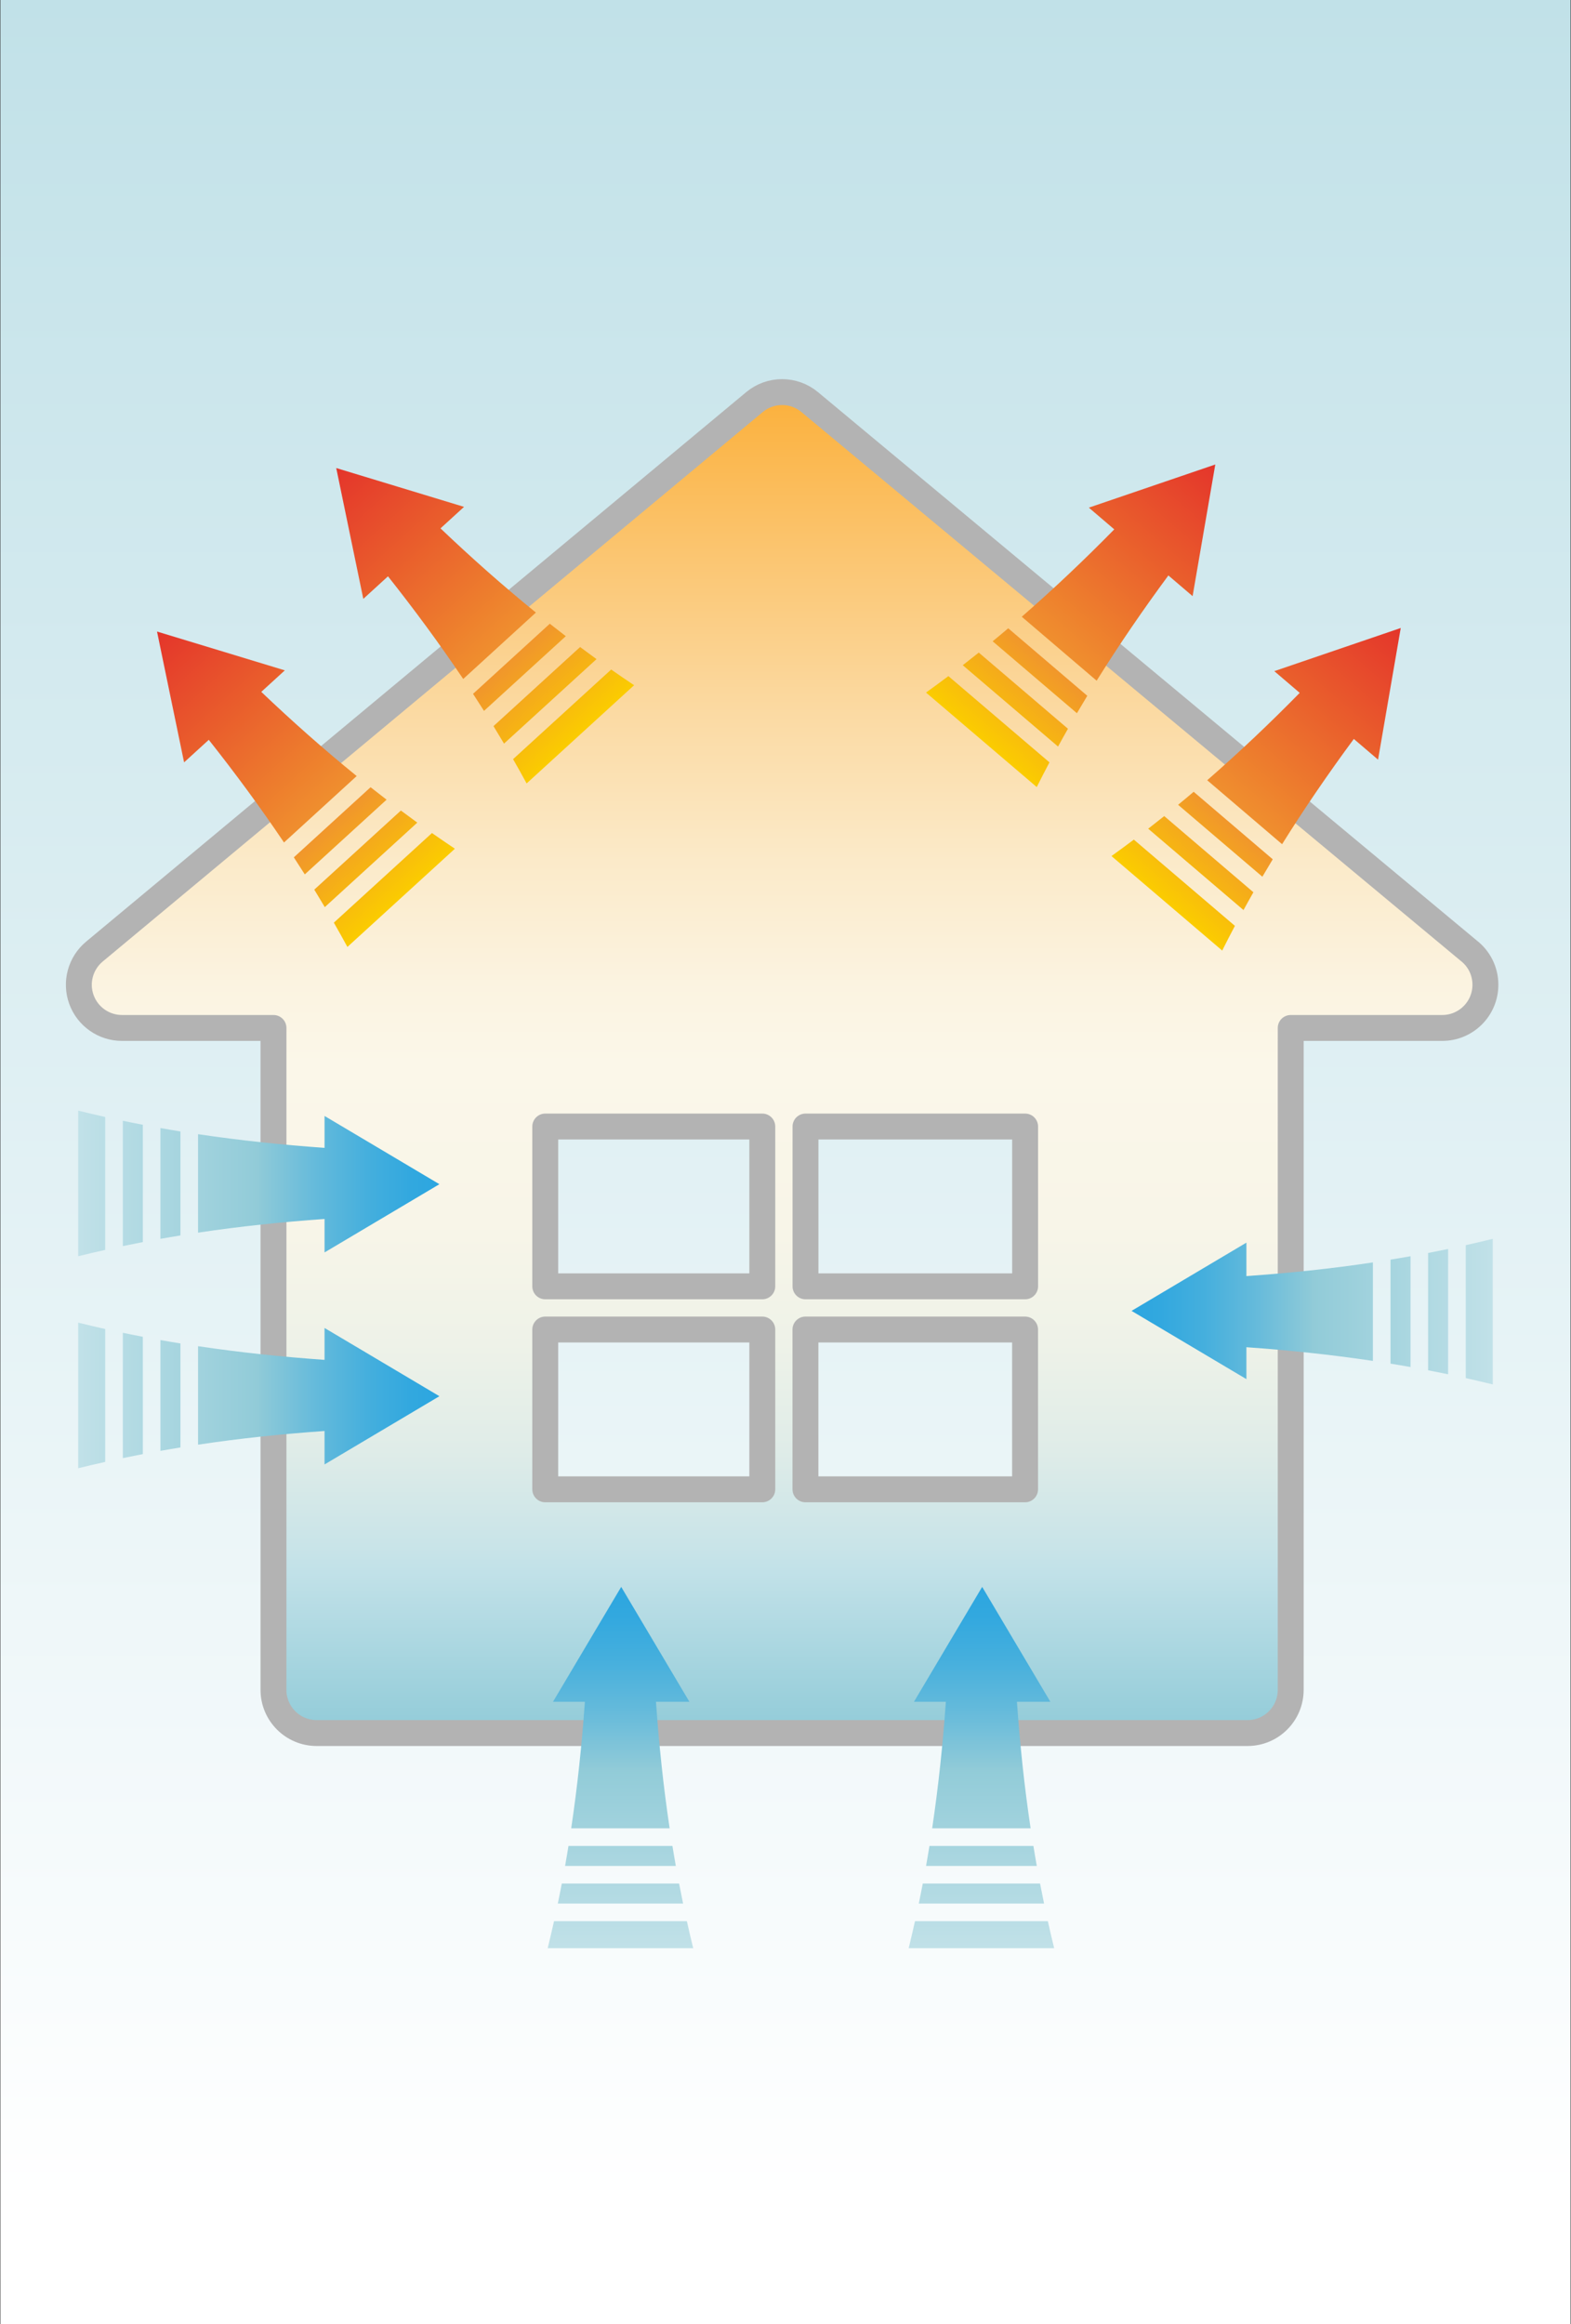
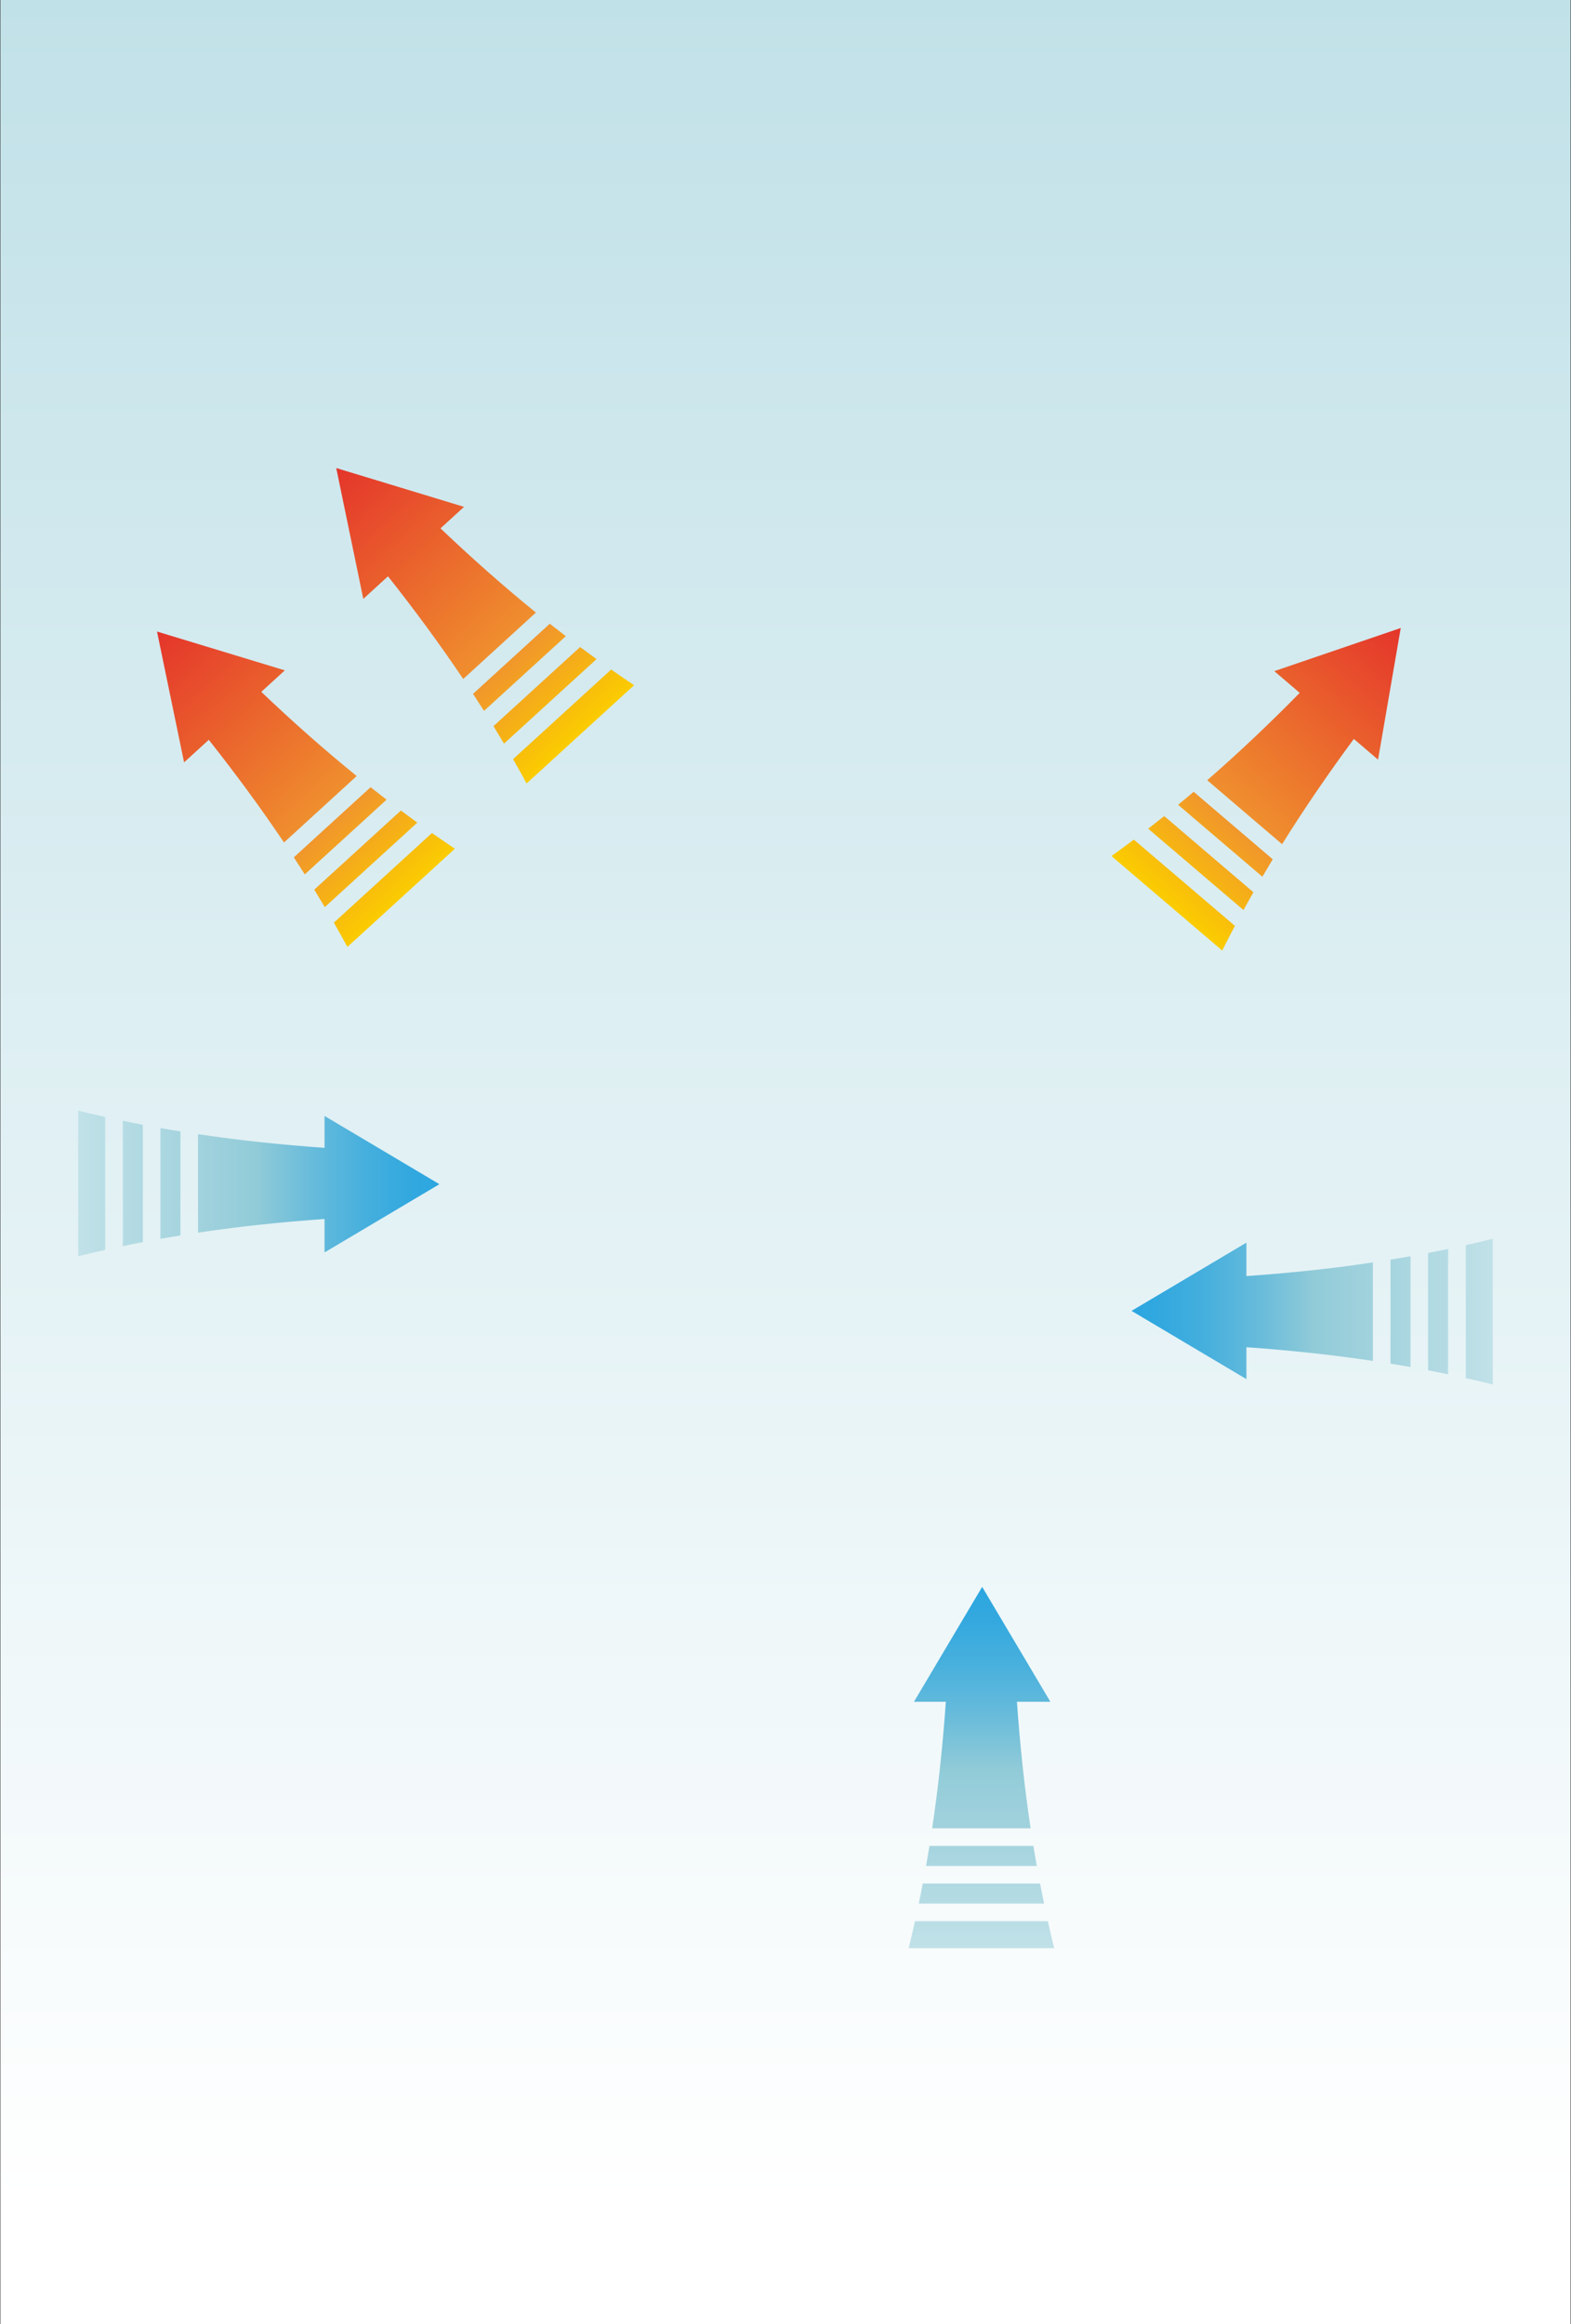
<svg xmlns="http://www.w3.org/2000/svg" xmlns:xlink="http://www.w3.org/1999/xlink" id="b" width="322.67" height="477.17" viewBox="0 0 322.67 477.17">
  <rect x="0" y="0" width="322.67" height="477.17" fill="#333333" stroke="none" />
  <defs>
    <linearGradient id="d" x1="161.33" y1="0" x2="161.33" y2="477.17" gradientUnits="userSpaceOnUse">
      <stop offset="0" stop-color="#c1e1e8" />
      <stop offset=".95" stop-color="#fff" />
      <stop offset="1" stop-color="#fff" />
    </linearGradient>
    <linearGradient id="e" x1="160.64" y1="355.83" x2="160.64" y2="80.51" gradientUnits="userSpaceOnUse">
      <stop offset="0" stop-color="#91cbd8" />
      <stop offset=".12" stop-color="#c1e1e8" />
      <stop offset=".14" stop-color="#c9e4e8" />
      <stop offset=".21" stop-color="#dfece8" />
      <stop offset=".29" stop-color="#eef2e8" />
      <stop offset=".38" stop-color="#f8f5e8" />
      <stop offset=".5" stop-color="#fbf7e9" />
      <stop offset=".56" stop-color="#fbf3e0" />
      <stop offset=".65" stop-color="#fbeac9" />
      <stop offset=".76" stop-color="#fbdaa3" />
      <stop offset=".88" stop-color="#fbc570" />
      <stop offset="1" stop-color="#fbb03b" />
    </linearGradient>
    <linearGradient id="f" x1="-1970.49" y1="-265.57" x2="-1970.49" y2="-339.76" gradientTransform="translate(1716.43 -948.49) rotate(-42.41)" gradientUnits="userSpaceOnUse">
      <stop offset="0" stop-color="#fbcc00" />
      <stop offset=".3" stop-color="#f0932e" />
      <stop offset="1" stop-color="#e4352b" />
    </linearGradient>
    <linearGradient id="g" x1="-1920.68" y1="-265.53" x2="-1920.68" y2="-339.72" xlink:href="#f" />
    <linearGradient id="h" x1="1345.63" y1="-527.31" x2="1345.63" y2="-601.5" gradientTransform="translate(-1164.33 -320.42) rotate(40.47)" xlink:href="#f" />
    <linearGradient id="i" x1="1396.4" y1="-526.49" x2="1396.4" y2="-600.68" gradientTransform="translate(-1164.33 -320.42) rotate(40.47)" xlink:href="#f" />
    <linearGradient id="j" x1="-2891.21" y1="-1362.39" x2="-2891.21" y2="-1436.58" gradientTransform="translate(1452.64 -2648.23) rotate(-90)" gradientUnits="userSpaceOnUse">
      <stop offset="0" stop-color="#2ca6e0" />
      <stop offset=".08" stop-color="#32a8df" />
      <stop offset=".2" stop-color="#45afdd" />
      <stop offset=".34" stop-color="#64badb" />
      <stop offset=".5" stop-color="#8fcad8" />
      <stop offset=".5" stop-color="#91cbd8" />
      <stop offset="1" stop-color="#c1e1e8" />
    </linearGradient>
    <linearGradient id="k" x1="-2934.74" x2="-2934.74" xlink:href="#j" />
    <linearGradient id="l" x1="1608.96" y1="-1633.97" x2="1608.96" y2="-1708.16" gradientTransform="translate(-1401.55 -1339.65) rotate(90)" xlink:href="#j" />
    <linearGradient id="m" x1="-623.06" y1="-3619.41" x2="-623.06" y2="-3693.6" gradientTransform="translate(-495.63 -3293.59) rotate(-180)" xlink:href="#j" />
    <linearGradient id="n" x1="-697.2" y1="-3619.41" x2="-697.2" y2="-3693.6" gradientTransform="translate(-495.63 -3293.59) rotate(-180)" xlink:href="#j" />
  </defs>
  <g id="c">
    <g>
      <rect x=".08" y="0" width="322.5" height="477.17" fill="url(#d)" />
      <g>
-         <path d="M301.64,195.17L166.31,82.56c-3.29-2.74-8.06-2.74-11.35,0L19.39,195.38c-2.87,2.39-3.94,6.32-2.67,9.83,1.27,3.51,4.61,5.85,8.34,5.85h31.11v135.9c0,4.9,3.97,8.87,8.87,8.87h191.19c4.9,0,8.87-3.97,8.87-8.87V211.06h31.12c4.9,0,8.87-3.97,8.87-8.87,0-2.86-1.35-5.4-3.45-7.02Zm-91.09,36.13v32.81h-45.11v-32.81h45.11Zm-53.98,0v32.81h-44.58v-32.81h44.58Zm-44.58,41.68h44.58v32.81h-44.58v-32.81Zm53.44,32.81v-32.81h45.11v32.81h-45.11Z" fill="url(#e)" stroke="#b3b3b3" stroke-linecap="round" stroke-linejoin="round" stroke-width="5.32" />
        <path d="M85.71,168.9l-19,17.35c-.71-1.2-1.43-2.4-2.16-3.59l17.79-16.24c1.12,.83,2.24,1.66,3.37,2.48Zm-32.05-26.84l4.84-4.42-13.53-4.11-12.72-3.86,2.56,12.37,3,14.49,5.07-4.63c5.39,6.8,10.57,13.82,15.45,21.08l14.93-13.64c-6.79-5.51-13.31-11.3-19.6-17.29Zm17.7,52.36c7.36-6.72,14.71-13.44,22.07-20.16-1.58-1.06-3.15-2.13-4.71-3.22l-20.15,18.4c.95,1.65,1.87,3.31,2.78,4.98Zm4.76-32.79l-15.77,14.4c.76,1.16,1.51,2.33,2.25,3.5l16.8-15.34c-1.1-.85-2.2-1.7-3.29-2.56Z" fill="url(#f)" />
        <path d="M122.52,135.33l-19,17.35c-.71-1.2-1.43-2.4-2.16-3.59l17.79-16.24c1.12,.83,2.24,1.66,3.37,2.48Zm-32.05-26.84l4.84-4.42-13.53-4.11-12.72-3.86,2.56,12.37,3,14.49,5.07-4.63c5.39,6.8,10.57,13.82,15.45,21.08l14.93-13.64c-6.79-5.51-13.31-11.3-19.6-17.29Zm17.7,52.36c7.36-6.72,14.71-13.44,22.07-20.16-1.58-1.06-3.15-2.13-4.71-3.22l-20.15,18.4c.95,1.65,1.87,3.31,2.78,4.98Zm4.76-32.79l-15.77,14.4c.76,1.16,1.51,2.33,2.25,3.5l16.8-15.34c-1.1-.85-2.2-1.7-3.29-2.56Z" fill="url(#g)" />
-         <path d="M217.31,153.28l-19.57-16.7c1.1-.86,2.2-1.72,3.29-2.59l18.32,15.64c-.69,1.21-1.37,2.43-2.04,3.66Zm22.66-35.13l4.98,4.25,2.4-13.93,2.26-13.1-11.96,4.08-14.01,4.78,5.22,4.46c-6.08,6.19-12.41,12.2-19,17.94l15.38,13.13c4.63-7.42,9.57-14.61,14.72-21.59Zm-49.77,24.05c7.58,6.47,15.16,12.94,22.74,19.4,.85-1.7,1.72-3.39,2.61-5.07l-20.76-17.71c-1.52,1.14-3.05,2.27-4.6,3.38Zm33.12,.66l-16.24-13.86c-1.06,.9-2.12,1.79-3.2,2.67l17.31,14.77c.7-1.2,1.41-2.39,2.13-3.58Z" fill="url(#h)" />
        <path d="M255.4,186.85l-19.57-16.7c1.1-.86,2.2-1.72,3.29-2.59l18.32,15.64c-.69,1.21-1.37,2.43-2.04,3.66Zm22.66-35.13l4.98,4.25,2.4-13.93,2.26-13.1-11.96,4.08-14.01,4.78,5.22,4.46c-6.08,6.19-12.41,12.2-19,17.94l15.38,13.13c4.63-7.42,9.57-14.61,14.72-21.59Zm-49.77,24.05c7.58,6.47,15.16,12.94,22.74,19.4,.85-1.7,1.72-3.39,2.61-5.07l-20.76-17.71c-1.52,1.14-3.05,2.27-4.6,3.38Zm33.12,.66l-16.24-13.86c-1.06,.9-2.12,1.79-3.2,2.67l17.31,14.77c.7-1.2,1.41-2.39,2.13-3.58Z" fill="url(#i)" />
        <path d="M29.34,230.94v24.09c-1.37,.26-2.74,.54-4.11,.82v-25.73c1.37,.28,2.74,.56,4.11,.82Zm11.34,1.93v20.22c8.65-1.3,17.32-2.2,25.98-2.81v6.87l12.73-7.56,10.86-6.45-11.43-6.79-12.16-7.22v6.55c-8.66-.61-17.33-1.52-25.98-2.81Zm-19.07,23.76v-27.29c-1.85-.41-3.71-.85-5.55-1.3v29.89c1.85-.46,3.7-.89,5.55-1.3Zm11.34-25.02v22.75c1.37-.24,2.74-.48,4.11-.7v-21.35c-1.37-.22-2.74-.46-4.11-.7Z" fill="url(#j)" />
-         <path d="M29.34,274.47v24.09c-1.37,.26-2.74,.54-4.11,.82v-25.73c1.37,.28,2.74,.56,4.11,.82Zm11.34,1.93v20.22c8.65-1.3,17.32-2.2,25.98-2.81v6.87l12.73-7.56,10.86-6.45-11.43-6.79-12.16-7.22v6.55c-8.66-.61-17.33-1.52-25.98-2.81Zm-19.07,23.76v-27.29c-1.85-.41-3.71-.85-5.55-1.3v29.89c1.85-.46,3.7-.89,5.55-1.3Zm11.34-25.02v22.75c1.37-.24,2.74-.48,4.11-.7v-21.35c-1.37-.22-2.74-.46-4.11-.7Z" fill="url(#k)" />
        <path d="M293.32,281.35v-24.09c1.37-.26,2.74-.54,4.11-.82v25.73c-1.37-.28-2.74-.56-4.11-.82Zm-11.34-1.93v-20.22c-8.65,1.3-17.32,2.2-25.98,2.81v-6.87l-12.73,7.56-10.86,6.45,11.43,6.79,12.16,7.22v-6.55c8.66,.61,17.33,1.52,25.98,2.81Zm19.07-23.76v27.29c1.85,.41,3.71,.85,5.55,1.3v-29.89c-1.85,.46-3.7,.89-5.55,1.3Zm-11.34,25.02v-22.75c-1.37,.24-2.74,.48-4.11,.7v21.35c1.37,.22,2.74,.46,4.11,.7Z" fill="url(#l)" />
-         <path d="M115.39,386.73h24.09c.26,1.37,.54,2.74,.82,4.11h-25.73c.28-1.37,.56-2.74,.82-4.11Zm1.93-11.34h20.22c-1.3-8.65-2.2-17.32-2.81-25.98h6.87l-7.56-12.73-6.45-10.86-6.79,11.43-7.22,12.16h6.55c-.61,8.66-1.52,17.33-2.81,25.98Zm23.76,19.07h-27.29c-.41,1.85-.85,3.71-1.3,5.55h29.89c-.46-1.85-.89-3.7-1.3-5.55Zm-25.02-11.34h22.75c-.24-1.37-.48-2.74-.7-4.11h-21.35c-.22,1.37-.46,2.74-.7,4.11Z" fill="url(#m)" />
        <path d="M189.53,386.73h24.09c.26,1.37,.54,2.74,.82,4.11h-25.73c.28-1.37,.56-2.74,.82-4.11Zm1.93-11.34h20.22c-1.3-8.65-2.2-17.32-2.81-25.98h6.87l-7.56-12.73-6.45-10.86-6.79,11.43-7.22,12.16h6.55c-.61,8.66-1.52,17.33-2.81,25.98Zm23.76,19.07h-27.29c-.41,1.85-.85,3.71-1.3,5.55h29.89c-.46-1.85-.89-3.7-1.3-5.55Zm-25.02-11.34h22.75c-.24-1.37-.48-2.74-.7-4.11h-21.35c-.22,1.37-.46,2.74-.7,4.11Z" fill="url(#n)" />
      </g>
    </g>
  </g>
</svg>